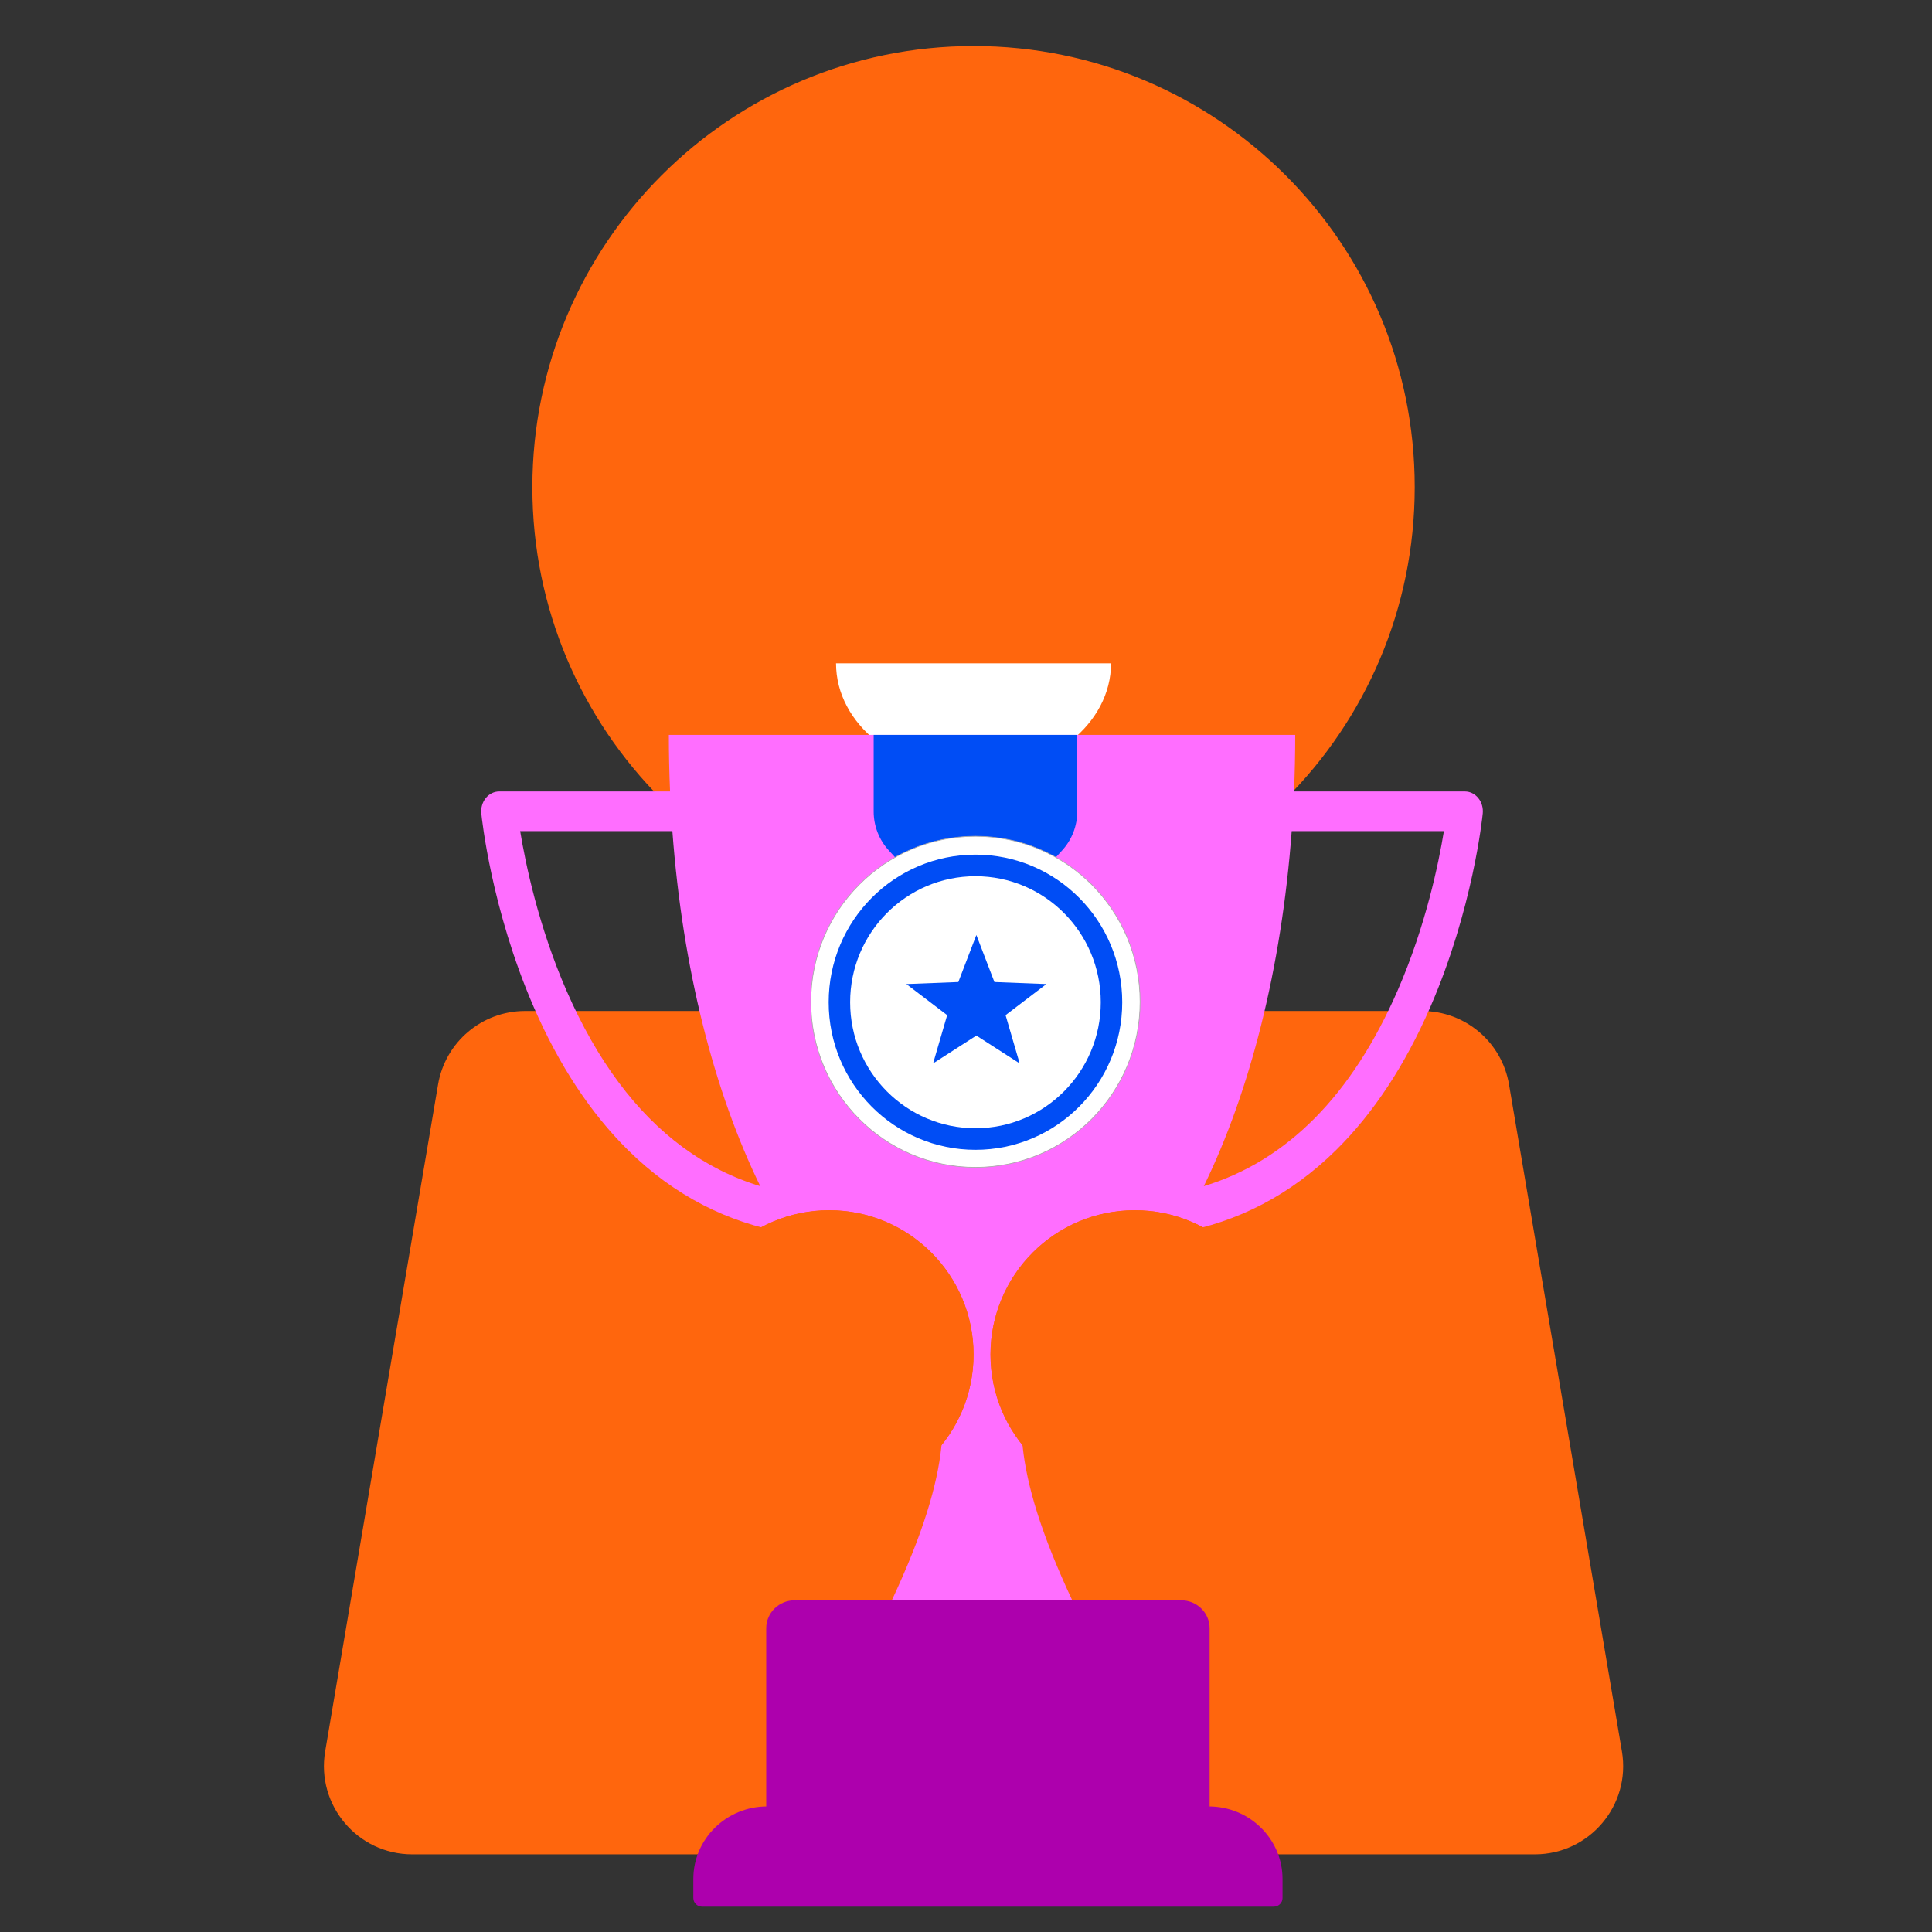
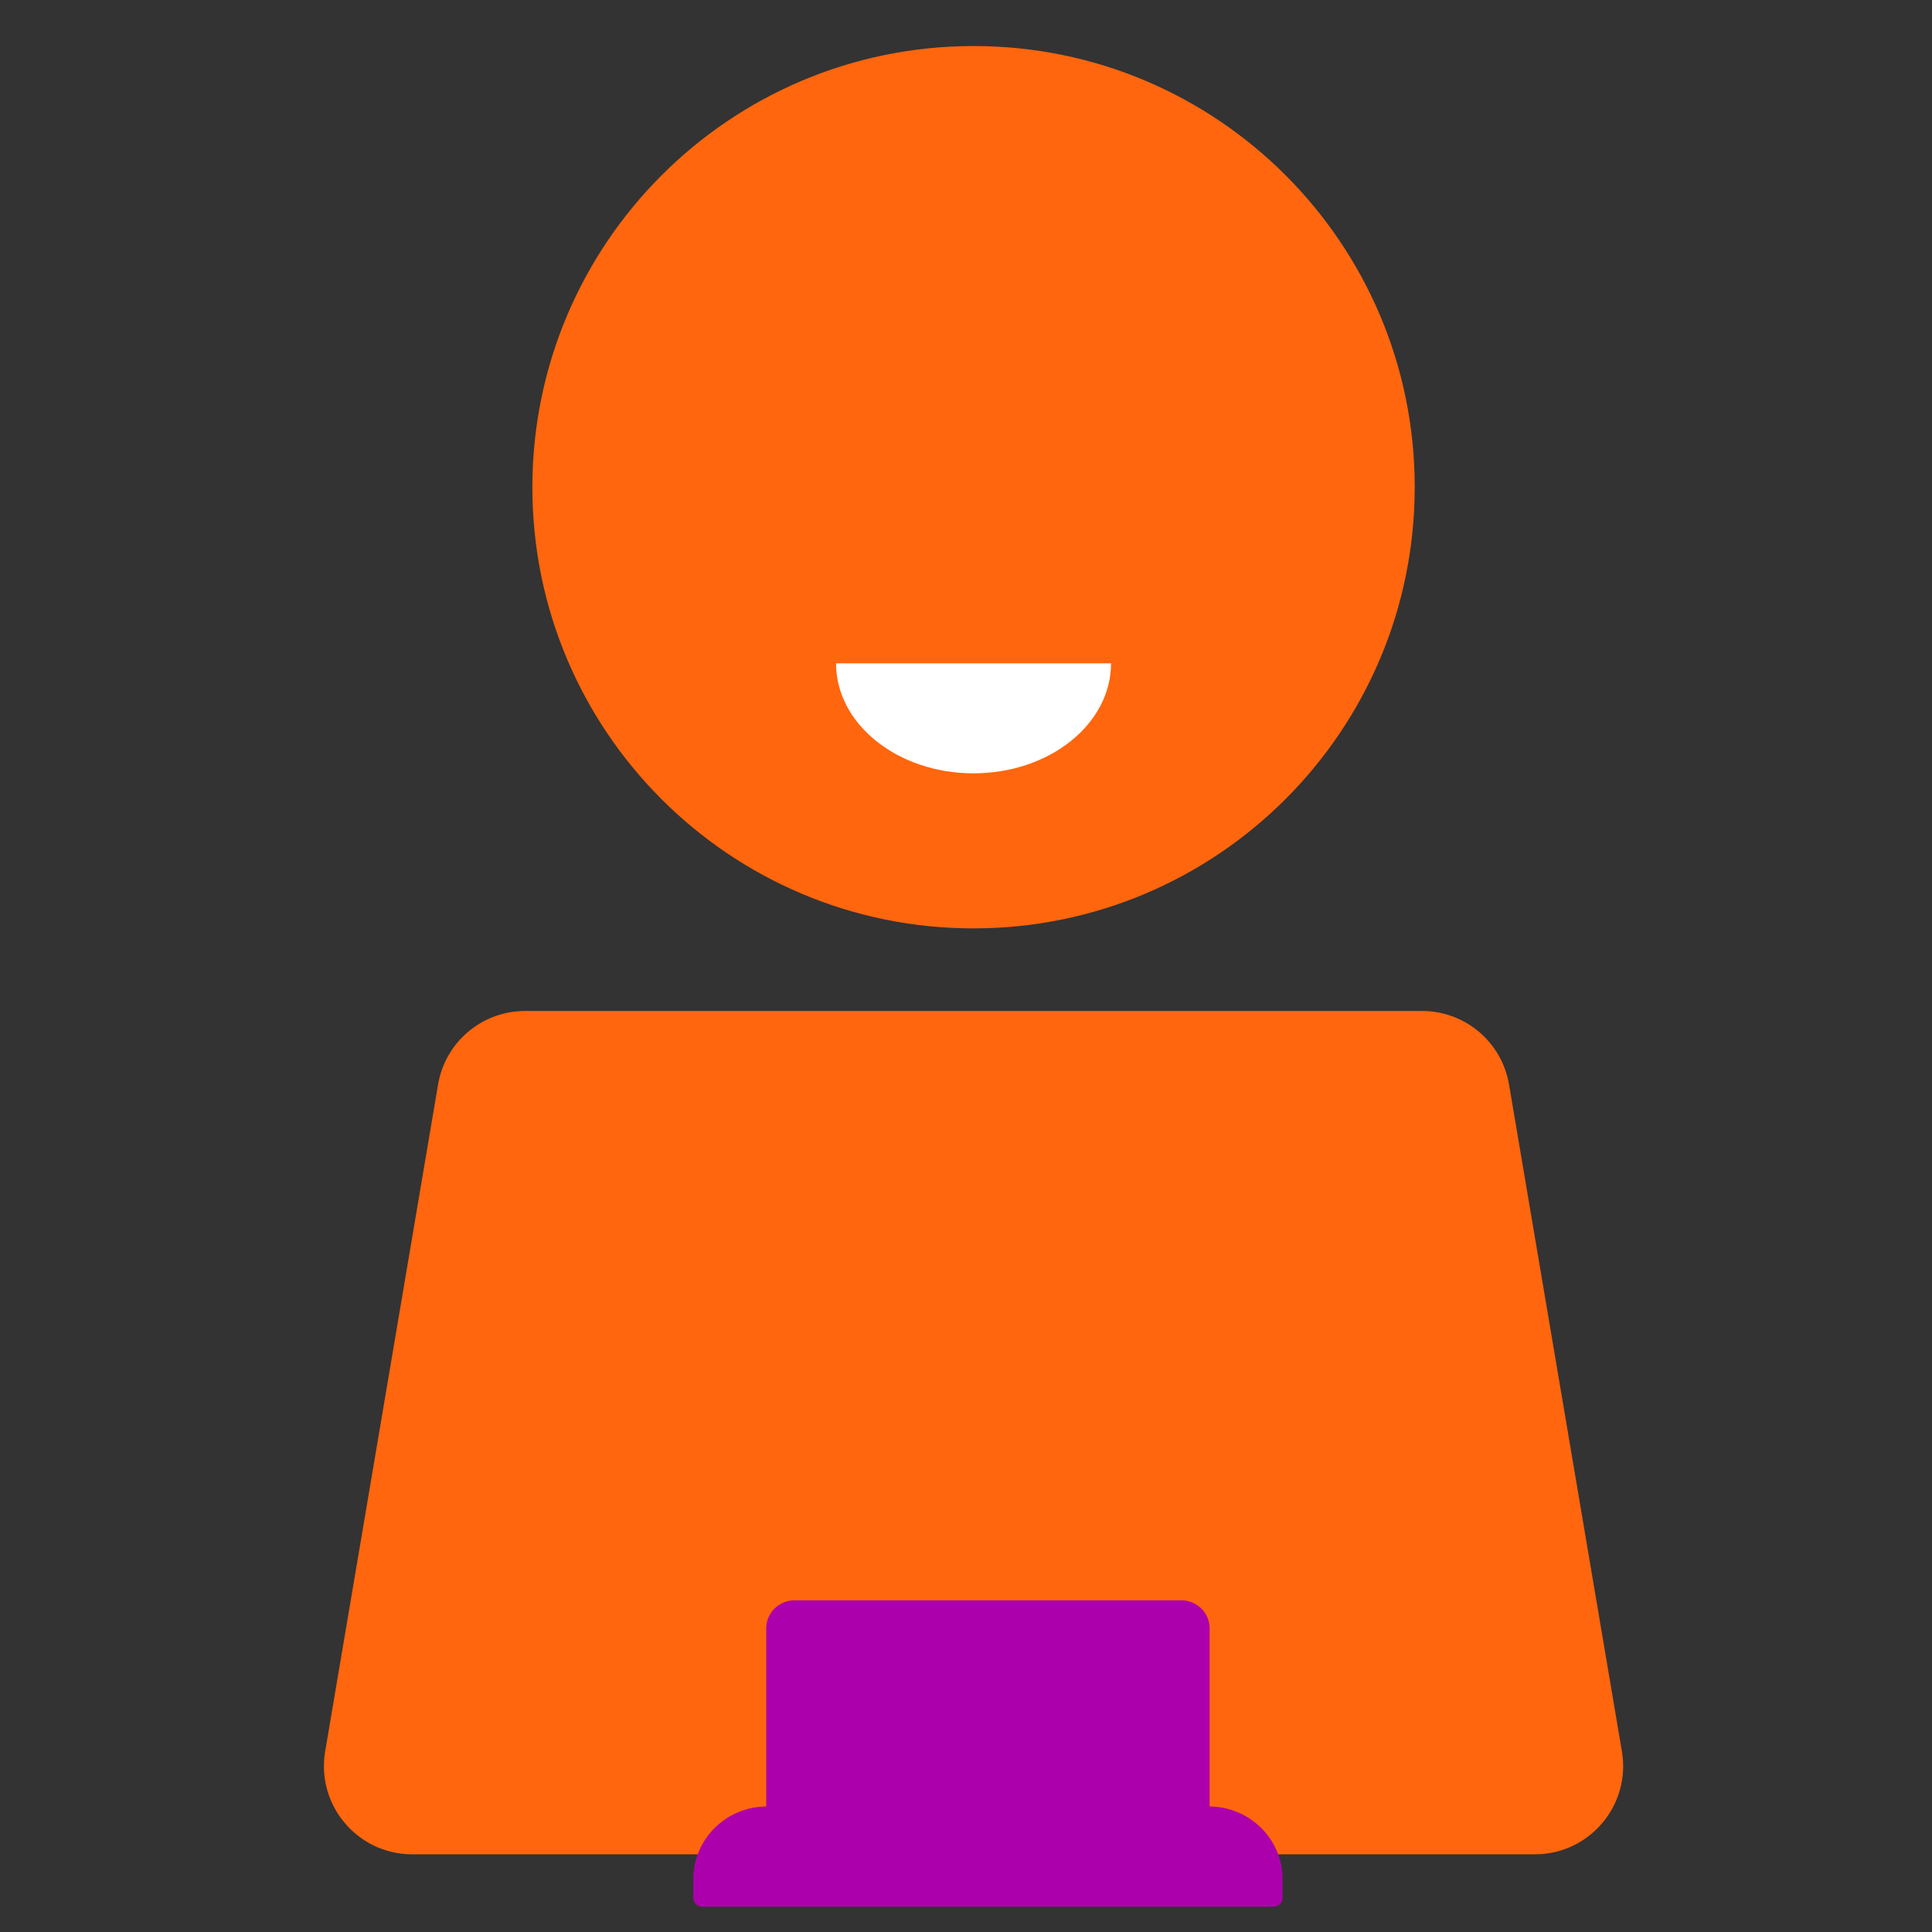
<svg xmlns="http://www.w3.org/2000/svg" width="128" height="128" viewBox="0 0 128 128" fill="none">
  <rect x="0" y="0" width="128" height="128" fill="#333333" stroke="none" />
  <path d="M64.493 61.508C80.635 61.508 93.725 48.422 93.729 32.279C93.733 16.136 80.65 3.05 64.507 3.05C48.364 3.05 35.275 16.136 35.271 32.279C35.267 48.422 48.35 61.508 64.493 61.508Z" fill="#FF660D" />
  <g clip-path="url(#clip0_526_49)">
    <path d="M64.5 51.235C69.531 51.235 73.609 47.972 73.609 43.947H55.39C55.39 47.972 59.469 51.235 64.5 51.235Z" fill="white" />
  </g>
  <path d="M99.977 71.85C99.501 69.038 97.065 66.98 94.213 66.98H34.787C31.935 66.98 29.499 69.038 29.023 71.85L21.544 116.031C20.941 119.599 23.69 122.853 27.308 122.853H101.691C105.31 122.853 108.059 119.599 107.455 116.031L99.977 71.85Z" fill="#FF660D" />
-   <path d="M97.939 52.873C97.713 52.595 97.39 52.436 97.052 52.436H85.732C85.785 51.201 85.812 49.951 85.812 48.689H44.313C44.313 49.951 44.34 51.201 44.393 52.436H33.073C32.734 52.436 32.411 52.595 32.185 52.873C31.959 53.151 31.852 53.522 31.888 53.894C31.914 54.15 32.543 60.235 35.363 66.724C37.037 70.574 39.138 73.761 41.609 76.198C43.134 77.703 44.8 78.919 46.593 79.841C48.3 80.72 50.122 81.331 52.05 81.671C54.35 85.456 57.055 88.259 60.011 89.768C60.686 90.113 61.373 90.39 62.072 90.595C62.704 94.121 63.194 97.907 58.116 108.024H72.009C66.931 97.907 67.421 94.121 68.052 90.595C71.814 89.488 75.25 86.32 78.076 81.671C82.028 80.974 85.538 79.135 88.516 76.198C90.987 73.761 93.088 70.574 94.761 66.724C97.581 60.235 98.211 54.15 98.236 53.894C98.273 53.522 98.165 53.151 97.939 52.873ZM45.256 76.018C42.135 73.725 39.554 70.262 37.54 65.651C35.673 61.375 34.812 57.196 34.463 55.065H44.547C45.221 64.184 47.322 72.35 50.37 78.587C48.531 78.029 46.826 77.172 45.256 76.018ZM92.612 65.587C89.585 72.553 85.268 76.914 79.755 78.587C82.803 72.35 84.903 64.184 85.578 55.065H95.662C95.317 57.182 94.466 61.322 92.612 65.587Z" fill="#FF6EFF" />
  <g clip-path="url(#clip1_526_49)">
    <path fill-rule="evenodd" clip-rule="evenodd" d="M65.088 62.108H64.166L58.881 56.338C58.239 55.637 57.883 54.719 57.883 53.767V48.689H71.371V53.767C71.371 54.719 71.014 55.637 70.373 56.338L65.088 62.108Z" fill="#004DF5" />
-     <path fill-rule="evenodd" clip-rule="evenodd" d="M53.719 66.374C53.719 60.316 58.603 55.405 64.627 55.405C70.651 55.405 75.535 60.316 75.535 66.374C75.535 72.431 70.651 77.342 64.627 77.342C58.603 77.342 53.719 72.431 53.719 66.374Z" fill="white" />
+     <path fill-rule="evenodd" clip-rule="evenodd" d="M53.719 66.374C53.719 60.316 58.603 55.405 64.627 55.405C75.535 72.431 70.651 77.342 64.627 77.342C58.603 77.342 53.719 72.431 53.719 66.374Z" fill="white" />
    <path fill-rule="evenodd" clip-rule="evenodd" d="M53.719 66.374C53.719 60.316 58.603 55.405 64.627 55.405C70.651 55.405 75.535 60.316 75.535 66.374C75.535 72.431 70.651 77.342 64.627 77.342C58.603 77.342 53.719 72.431 53.719 66.374Z" stroke="#AAAAAA" stroke-width="0.046" />
    <path fill-rule="evenodd" clip-rule="evenodd" d="M64.627 56.622C59.256 56.622 54.902 61 54.902 66.4C54.902 71.801 59.256 76.179 64.627 76.179C69.997 76.179 74.351 71.801 74.351 66.4C74.351 61 69.997 56.622 64.627 56.622Z" fill="#004DF5" />
    <path fill-rule="evenodd" clip-rule="evenodd" d="M64.627 58.052C60.041 58.052 56.324 61.789 56.324 66.4C56.324 71.011 60.041 74.749 64.627 74.749C69.212 74.749 72.929 71.011 72.929 66.4C72.929 61.789 69.212 58.052 64.627 58.052Z" fill="white" />
    <path fill-rule="evenodd" clip-rule="evenodd" d="M57.974 65.305V65.74H58.349C58.556 65.74 58.647 65.66 58.647 65.519C58.647 65.379 58.571 65.305 58.34 65.305H57.974ZM57.974 64.439V64.837H58.361C58.55 64.837 58.62 64.751 58.62 64.632C58.62 64.509 58.543 64.439 58.358 64.439H57.974ZM57.457 63.974H58.337C58.872 63.974 59.146 64.194 59.146 64.613C59.146 64.815 59.064 64.959 58.921 65.051C59.091 65.149 59.189 65.305 59.189 65.532C59.189 65.997 58.869 66.208 58.337 66.208H57.457V63.974ZM59.408 63.974H60.942V64.47H59.937V64.837H60.942V65.333H59.937V65.712H60.942V66.208H59.408V63.974ZM61.06 65.792L61.517 65.424C61.648 65.623 61.821 65.74 62.071 65.74C62.25 65.74 62.348 65.654 62.348 65.532C62.348 65.382 62.201 65.351 61.888 65.275C61.565 65.201 61.188 65.082 61.188 64.623C61.188 64.234 61.526 63.937 62.001 63.937C62.408 63.937 62.649 64.078 62.886 64.335L62.46 64.668C62.357 64.503 62.211 64.405 61.988 64.405C61.809 64.405 61.724 64.503 61.724 64.604C61.724 64.742 61.906 64.769 62.174 64.834C62.506 64.91 62.898 65.027 62.898 65.507C62.898 65.929 62.542 66.239 62.052 66.239C61.559 66.239 61.27 66.046 61.06 65.792ZM63.583 64.466H62.98V63.974H64.697V64.466H64.1V66.208H63.583V64.466ZM64.928 63.974H66.462V64.47H65.458V64.837H66.462V65.333H65.458V65.712H66.462V66.208H64.928V63.974ZM67.335 65.33V63.974H67.874V65.33C67.874 65.578 68.014 65.718 68.23 65.718C68.443 65.718 68.593 65.578 68.593 65.33V63.974H69.131V65.33C69.131 65.908 68.781 66.239 68.233 66.239C67.685 66.239 67.335 65.908 67.335 65.33Z" fill="#004DF5" />
    <mask id="mask0_526_49" style="mask-type:luminance" maskUnits="userSpaceOnUse" x="53" y="48" width="23" height="30">
      <path d="M53.677 77.384H75.576V48.689H53.677V77.384Z" fill="#004DF5" />
    </mask>
    <g mask="url(#mask0_526_49)">
      <path fill-rule="evenodd" clip-rule="evenodd" d="M69.405 66.208H69.94V63.974H69.405V66.208ZM70.78 64.467H70.178V63.974H71.894V64.467H71.298V66.208H70.78V64.467ZM59.316 67.252V68.491H59.56C59.949 68.491 60.196 68.219 60.196 67.873C60.196 67.521 59.968 67.252 59.551 67.252H59.316ZM58.787 66.756H59.575C60.266 66.756 60.732 67.24 60.732 67.873C60.732 68.51 60.245 68.99 59.584 68.99H58.787V66.756ZM60.95 66.756H62.484V67.252H61.48V67.619H62.484V68.115H61.48V68.494H62.484V68.99H60.95V66.756ZM63.93 67.249H63.327V66.756H65.044V67.249H64.447V68.99H63.93V67.249ZM65.275 66.756H66.809V67.252H65.805V67.619H66.809V68.115H65.805V68.494H66.809V68.99H65.275V66.756ZM66.927 68.574L67.384 68.207C67.515 68.406 67.688 68.522 67.938 68.522C68.118 68.522 68.215 68.436 68.215 68.314C68.215 68.164 68.069 68.133 67.755 68.057C67.433 67.983 67.055 67.864 67.055 67.405C67.055 67.016 67.393 66.719 67.868 66.719C68.276 66.719 68.516 66.86 68.754 67.117L68.328 67.451C68.224 67.285 68.078 67.187 67.856 67.187C67.676 67.187 67.591 67.285 67.591 67.386C67.591 67.524 67.773 67.552 68.041 67.616C68.373 67.692 68.766 67.809 68.766 68.289C68.766 68.712 68.41 69.021 67.92 69.021C67.427 69.021 67.137 68.828 66.927 68.574ZM69.45 67.249H68.848V66.756H70.564V67.249H69.968V68.99H69.45V67.249ZM60.923 71.975L61.196 71.866C61.213 71.934 61.247 71.977 61.313 71.977C61.378 71.977 61.409 71.927 61.409 71.86V71.021H61.698V71.843C61.698 72.087 61.576 72.24 61.314 72.24C61.111 72.24 60.972 72.135 60.923 71.975ZM62.172 71.794H62.454L62.313 71.39L62.172 71.794ZM62.176 71.021H62.451L62.893 72.224H62.603L62.541 72.044H62.084L62.022 72.224H61.733L62.176 71.021ZM62.97 71.021H63.268L63.719 71.743V71.021H63.991V72.224H63.714L63.244 71.468V72.224H62.97V71.021ZM64.487 72.008C64.487 71.769 64.675 71.654 64.839 71.565C64.972 71.494 65.075 71.444 65.075 71.36C65.075 71.293 65.029 71.252 64.937 71.252C64.827 71.252 64.747 71.326 64.716 71.416L64.459 71.295C64.549 71.118 64.719 71.005 64.944 71.005C65.211 71.005 65.358 71.158 65.358 71.362C65.358 71.561 65.194 71.657 65.04 71.739C64.917 71.805 64.804 71.863 64.788 71.955H65.348V72.224H64.487V72.008ZM66.108 71.639V71.596C66.108 71.341 66.033 71.275 65.923 71.275C65.813 71.275 65.738 71.347 65.738 71.596V71.639C65.738 71.897 65.805 71.968 65.923 71.968C66.041 71.968 66.108 71.896 66.108 71.639ZM65.453 71.644V71.588C65.453 71.171 65.663 71.005 65.923 71.005C66.183 71.005 66.395 71.176 66.395 71.588V71.644C66.395 72.085 66.2 72.24 65.923 72.24C65.646 72.24 65.453 72.08 65.453 71.644ZM66.49 72.008C66.49 71.769 66.678 71.654 66.842 71.565C66.975 71.494 67.078 71.444 67.078 71.36C67.078 71.293 67.032 71.252 66.94 71.252C66.83 71.252 66.75 71.326 66.719 71.416L66.462 71.295C66.552 71.118 66.722 71.005 66.947 71.005C67.214 71.005 67.361 71.158 67.361 71.362C67.361 71.561 67.197 71.657 67.043 71.739C66.92 71.805 66.807 71.863 66.791 71.955H67.351V72.224H66.49V72.008ZM67.409 72.037L67.646 71.865C67.698 71.947 67.775 71.983 67.872 71.983C67.969 71.983 68.036 71.939 68.036 71.856C68.036 71.781 67.965 71.739 67.859 71.739H67.73V71.486H67.851C67.96 71.486 68.016 71.43 68.016 71.359C68.016 71.298 67.967 71.245 67.864 71.245C67.764 71.245 67.697 71.291 67.659 71.365L67.427 71.222C67.515 71.087 67.674 71.005 67.859 71.005C68.132 71.005 68.3 71.14 68.3 71.35C68.3 71.453 68.249 71.538 68.167 71.599C68.265 71.654 68.326 71.741 68.326 71.863C68.326 72.075 68.152 72.24 67.874 72.24C67.648 72.24 67.513 72.176 67.409 72.037Z" fill="#004DF5" />
    </g>
    <mask id="mask1_526_49" style="mask-type:luminance" maskUnits="userSpaceOnUse" x="53" y="48" width="23" height="30">
      <path d="M53.677 77.384H75.576V48.689H53.677V77.384Z" fill="white" />
    </mask>
    <g mask="url(#mask1_526_49)">
      <path fill-rule="evenodd" clip-rule="evenodd" d="M64.627 51.264C64.607 51.264 64.587 51.256 64.572 51.241L64.029 50.706C63.996 50.674 63.987 50.625 64.004 50.583C64.022 50.54 64.062 50.513 64.108 50.513H65.145C65.192 50.513 65.232 50.539 65.249 50.583C65.267 50.626 65.257 50.673 65.224 50.706L64.683 51.241C64.667 51.256 64.647 51.264 64.627 51.264ZM63.098 53.565V53.669H62.89V52.617H63.099V53C63.147 52.929 63.228 52.883 63.33 52.883C63.52 52.883 63.692 53.037 63.692 53.284C63.692 53.531 63.517 53.685 63.331 53.685C63.231 53.685 63.147 53.641 63.098 53.565ZM63.285 53.482C63.394 53.482 63.48 53.394 63.48 53.283C63.48 53.171 63.394 53.083 63.285 53.083C63.174 53.083 63.088 53.171 63.088 53.283C63.088 53.394 63.174 53.482 63.285 53.482ZM63.791 53.284C63.791 53.062 63.964 52.883 64.198 52.883C64.428 52.883 64.604 53.062 64.604 53.284C64.604 53.505 64.431 53.685 64.198 53.685C63.964 53.685 63.791 53.505 63.791 53.284ZM64.393 53.283C64.393 53.171 64.307 53.084 64.199 53.084C64.173 53.084 64.148 53.089 64.124 53.099C64.1 53.109 64.078 53.124 64.06 53.142C64.042 53.161 64.028 53.183 64.018 53.207C64.008 53.231 64.003 53.257 64.004 53.283C64.003 53.309 64.008 53.334 64.018 53.358C64.028 53.383 64.042 53.404 64.06 53.423C64.078 53.441 64.1 53.456 64.124 53.466C64.148 53.476 64.173 53.481 64.199 53.481C64.307 53.481 64.393 53.394 64.393 53.283ZM64.726 52.899H64.938V52.993C64.988 52.925 65.063 52.883 65.155 52.883C65.33 52.883 65.444 53 65.444 53.197V53.669H65.225V53.234C65.225 53.133 65.179 53.072 65.085 53.072C65.003 53.072 64.94 53.133 64.94 53.244V53.669H64.726V52.899ZM65.562 53.284C65.562 53.037 65.735 52.883 65.928 52.883C66.025 52.883 66.105 52.925 66.154 52.992V52.617H66.364V53.669H66.154V53.568C66.103 53.642 66.021 53.685 65.925 53.685C65.739 53.685 65.562 53.531 65.562 53.284ZM66.167 53.283C66.167 53.171 66.081 53.083 65.97 53.083C65.861 53.083 65.773 53.171 65.773 53.283C65.773 53.394 65.861 53.482 65.97 53.482C66.081 53.482 66.167 53.394 66.167 53.283ZM60.807 52.008C60.807 51.786 60.979 51.608 61.213 51.608C61.444 51.608 61.619 51.786 61.619 52.008C61.619 52.23 61.447 52.409 61.213 52.409C60.979 52.409 60.807 52.23 60.807 52.008ZM61.408 52.007C61.408 51.896 61.322 51.809 61.214 51.809C61.188 51.809 61.163 51.814 61.139 51.824C61.115 51.834 61.093 51.848 61.075 51.867C61.057 51.885 61.043 51.907 61.033 51.931C61.023 51.955 61.019 51.981 61.019 52.007C61.019 52.118 61.105 52.205 61.214 52.205C61.322 52.205 61.408 52.118 61.408 52.007Z" fill="white" />
    </g>
    <mask id="mask2_526_49" style="mask-type:luminance" maskUnits="userSpaceOnUse" x="53" y="48" width="23" height="30">
      <path d="M53.677 77.384H75.576V48.689H53.677V77.384Z" fill="white" />
    </mask>
    <g mask="url(#mask2_526_49)">
      <path fill-rule="evenodd" clip-rule="evenodd" d="M61.741 51.623H61.953V51.718C62.003 51.649 62.078 51.608 62.17 51.608C62.346 51.608 62.459 51.725 62.459 51.922V52.394H62.241V51.959C62.241 51.857 62.194 51.796 62.101 51.796C62.019 51.796 61.955 51.857 61.955 51.969V52.394H61.741V51.623ZM62.551 52.21L62.759 52.139C62.789 52.204 62.847 52.237 62.922 52.237C62.994 52.237 63.032 52.204 63.032 52.163C63.032 52.113 62.954 52.1 62.858 52.081C62.729 52.054 62.585 52.014 62.585 51.85C62.585 51.716 62.714 51.604 62.905 51.605C63.073 51.605 63.169 51.669 63.242 51.778L63.043 51.849C63.017 51.799 62.97 51.77 62.905 51.77C62.835 51.77 62.801 51.797 62.801 51.836C62.801 51.879 62.861 51.892 62.971 51.914C63.099 51.94 63.252 51.984 63.252 52.151C63.252 52.275 63.142 52.411 62.916 52.409C62.726 52.409 62.61 52.338 62.551 52.21ZM63.353 52.093V51.623H63.572V52.059C63.572 52.158 63.617 52.22 63.712 52.22C63.795 52.22 63.855 52.16 63.855 52.047V51.623L64.071 51.622V52.392L63.857 52.394V52.3C63.809 52.368 63.734 52.409 63.644 52.409C63.462 52.409 63.353 52.291 63.353 52.093ZM64.218 51.623H64.431V51.715C64.477 51.648 64.551 51.608 64.642 51.608C64.754 51.608 64.83 51.654 64.871 51.735C64.919 51.656 65.004 51.608 65.106 51.608C65.294 51.608 65.392 51.725 65.392 51.914V52.394H65.174V51.952C65.174 51.855 65.134 51.796 65.044 51.796C64.964 51.796 64.912 51.85 64.912 51.964V52.394H64.694V51.947C64.694 51.852 64.656 51.796 64.57 51.796C64.486 51.796 64.432 51.852 64.432 51.967V52.394H64.218V51.623ZM65.51 52.01C65.51 51.786 65.682 51.608 65.91 51.608C66.142 51.608 66.306 51.776 66.306 52.003V52.081H65.715C65.74 52.173 65.814 52.227 65.917 52.227C66.001 52.227 66.059 52.191 66.094 52.133L66.267 52.234C66.19 52.342 66.083 52.409 65.914 52.409C65.667 52.409 65.51 52.234 65.51 52.01ZM65.72 51.919H66.097C66.072 51.833 66.004 51.788 65.912 51.788C65.821 51.788 65.752 51.839 65.72 51.919ZM66.427 51.623H66.639V51.718C66.664 51.683 66.696 51.655 66.734 51.636C66.772 51.617 66.814 51.607 66.856 51.608C67.031 51.608 67.145 51.725 67.145 51.922V52.394H66.927V51.959C66.927 51.857 66.88 51.796 66.786 51.796C66.704 51.796 66.641 51.857 66.641 51.969V52.394H66.427V51.623ZM67.224 51.623H67.361V51.489L67.571 51.369V51.623H67.766V51.812H67.571V52.103C67.571 52.184 67.602 52.208 67.647 52.208C67.673 52.208 67.694 52.2 67.715 52.181L67.811 52.345C67.759 52.385 67.694 52.408 67.62 52.408C67.456 52.408 67.361 52.331 67.361 52.113V51.812H67.224V51.623ZM67.834 52.01C67.834 51.786 68.007 51.608 68.235 51.608C68.467 51.608 68.631 51.776 68.631 52.003V52.081H68.039C68.065 52.173 68.138 52.227 68.242 52.227C68.325 52.227 68.383 52.191 68.419 52.133L68.591 52.234C68.515 52.342 68.407 52.409 68.239 52.409C67.991 52.409 67.834 52.234 67.834 52.01ZM68.045 51.919H68.421C68.396 51.833 68.328 51.788 68.236 51.788C68.145 51.788 68.076 51.839 68.045 51.919ZM68.751 51.623H68.964V51.718C69.013 51.649 69.088 51.608 69.18 51.608C69.356 51.608 69.469 51.725 69.469 51.922V52.394H69.251V51.959C69.251 51.857 69.204 51.796 69.111 51.796C69.029 51.796 68.965 51.857 68.965 51.969V52.394H68.751V51.623ZM60.281 52.397C60.003 52.397 59.784 52.175 59.784 51.899C59.784 51.627 60.023 51.408 60.275 51.408C60.411 51.408 60.53 51.456 60.622 51.546L60.461 51.705C60.405 51.653 60.345 51.63 60.281 51.63C60.123 51.63 60.015 51.758 60.015 51.9C60.015 52.056 60.128 52.175 60.278 52.175C60.381 52.175 60.477 52.109 60.514 52.005H60.751C60.714 52.233 60.504 52.397 60.281 52.397Z" fill="white" />
    </g>
    <rect x="60.03" y="70.453" width="9.059" height="2.21" fill="white" />
    <rect x="59.234" y="49.679" width="11.391" height="4.952" fill="#004DF5" />
    <rect x="57.279" y="63.548" width="14.817" height="5.694" fill="white" />
    <path d="M64.687 61.947L65.883 65.062L69.327 65.196L66.622 67.255L67.555 70.453L64.687 68.609L61.82 70.453L62.752 67.255L60.048 65.196L63.492 65.062L64.687 61.947Z" fill="#004DF5" />
  </g>
  <path d="M80.087 119.682H80.141V107.877C80.141 106.854 79.297 106.024 78.258 106.024H52.647C51.608 106.024 50.764 106.854 50.764 107.877V119.682H50.818C48.121 119.682 45.935 121.834 45.935 124.488V125.749C45.935 126.066 46.196 126.323 46.518 126.323H84.387C84.71 126.323 84.971 126.066 84.971 125.749V124.488C84.971 121.834 82.784 119.682 80.087 119.682Z" fill="#AD00AD" />
  <circle cx="54.939" cy="89.743" r="9.561" fill="#FF660D" />
  <circle cx="54.939" cy="89.743" r="9.561" fill="#FF660D" />
  <circle cx="75.185" cy="89.743" r="9.561" fill="#FF660D" />
  <circle cx="75.185" cy="89.743" r="9.561" fill="#FF660D" />
  <defs>
    <clipPath id="clip0_526_49">
      <rect width="18.219" height="7.288" fill="white" transform="translate(55.39 43.947)" />
    </clipPath>
    <clipPath id="clip1_526_49">
-       <rect width="22.419" height="28.724" fill="white" transform="translate(53.291 48.689)" />
-     </clipPath>
+       </clipPath>
  </defs>
</svg>